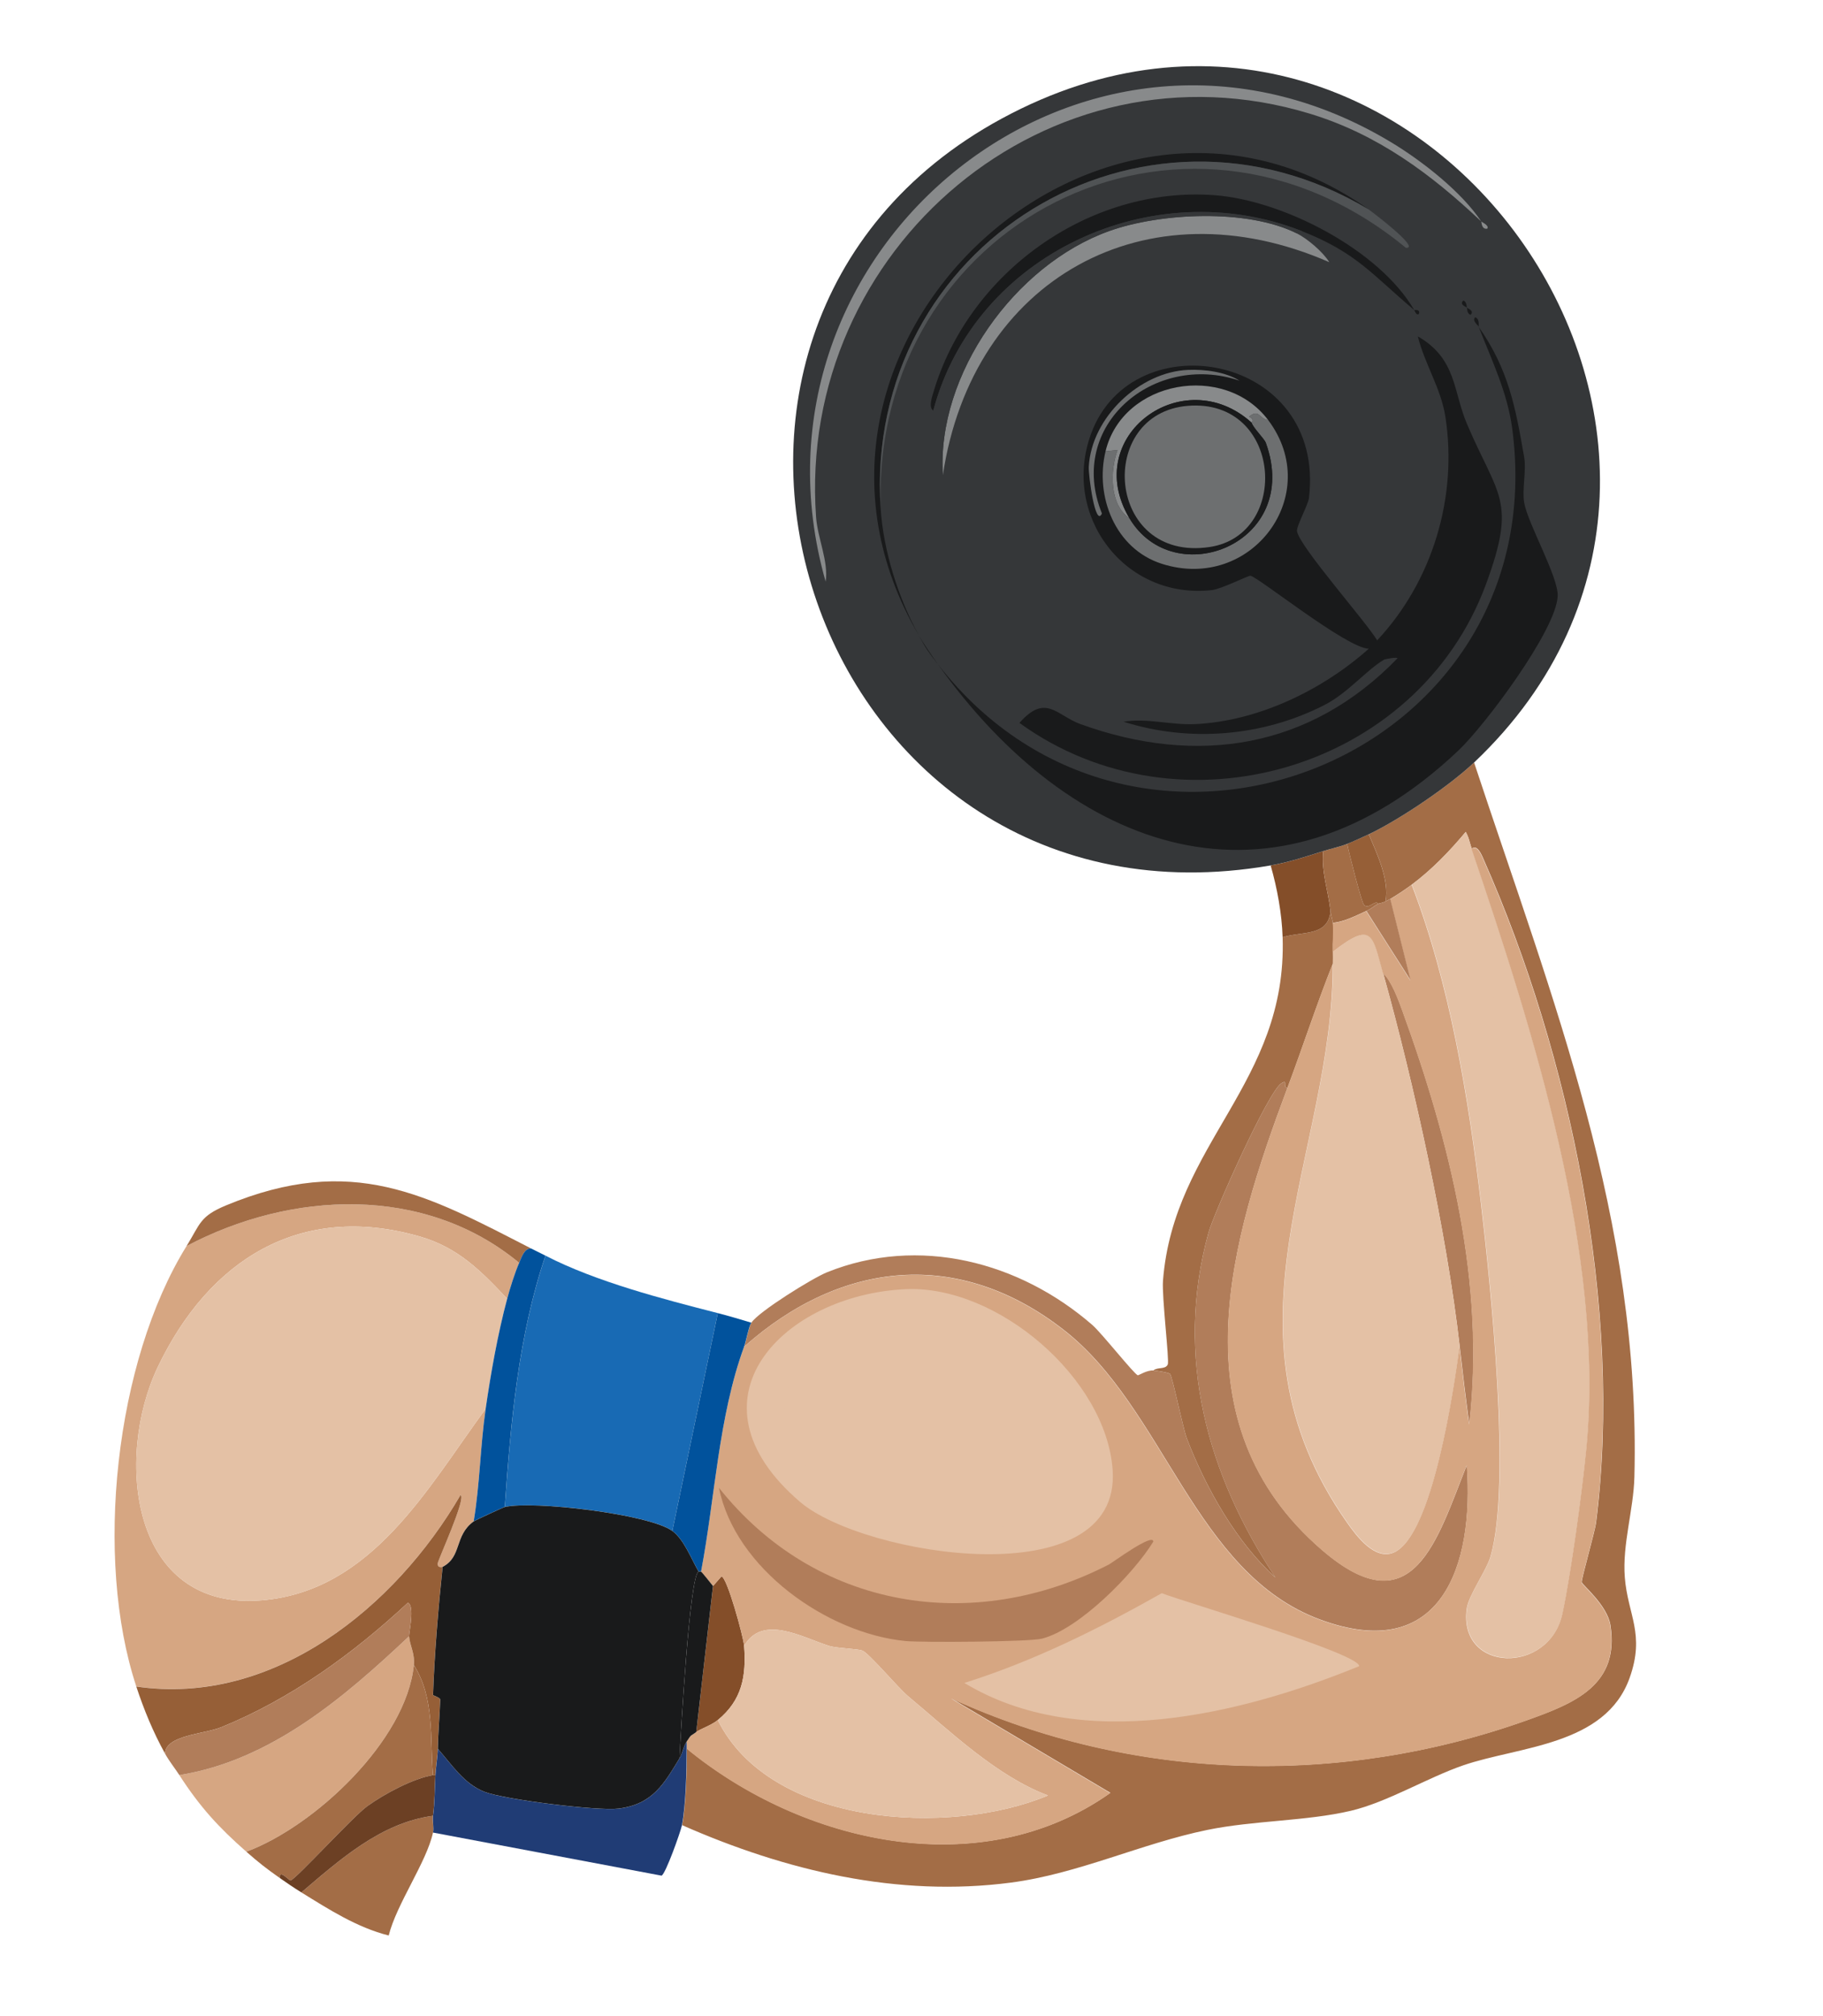
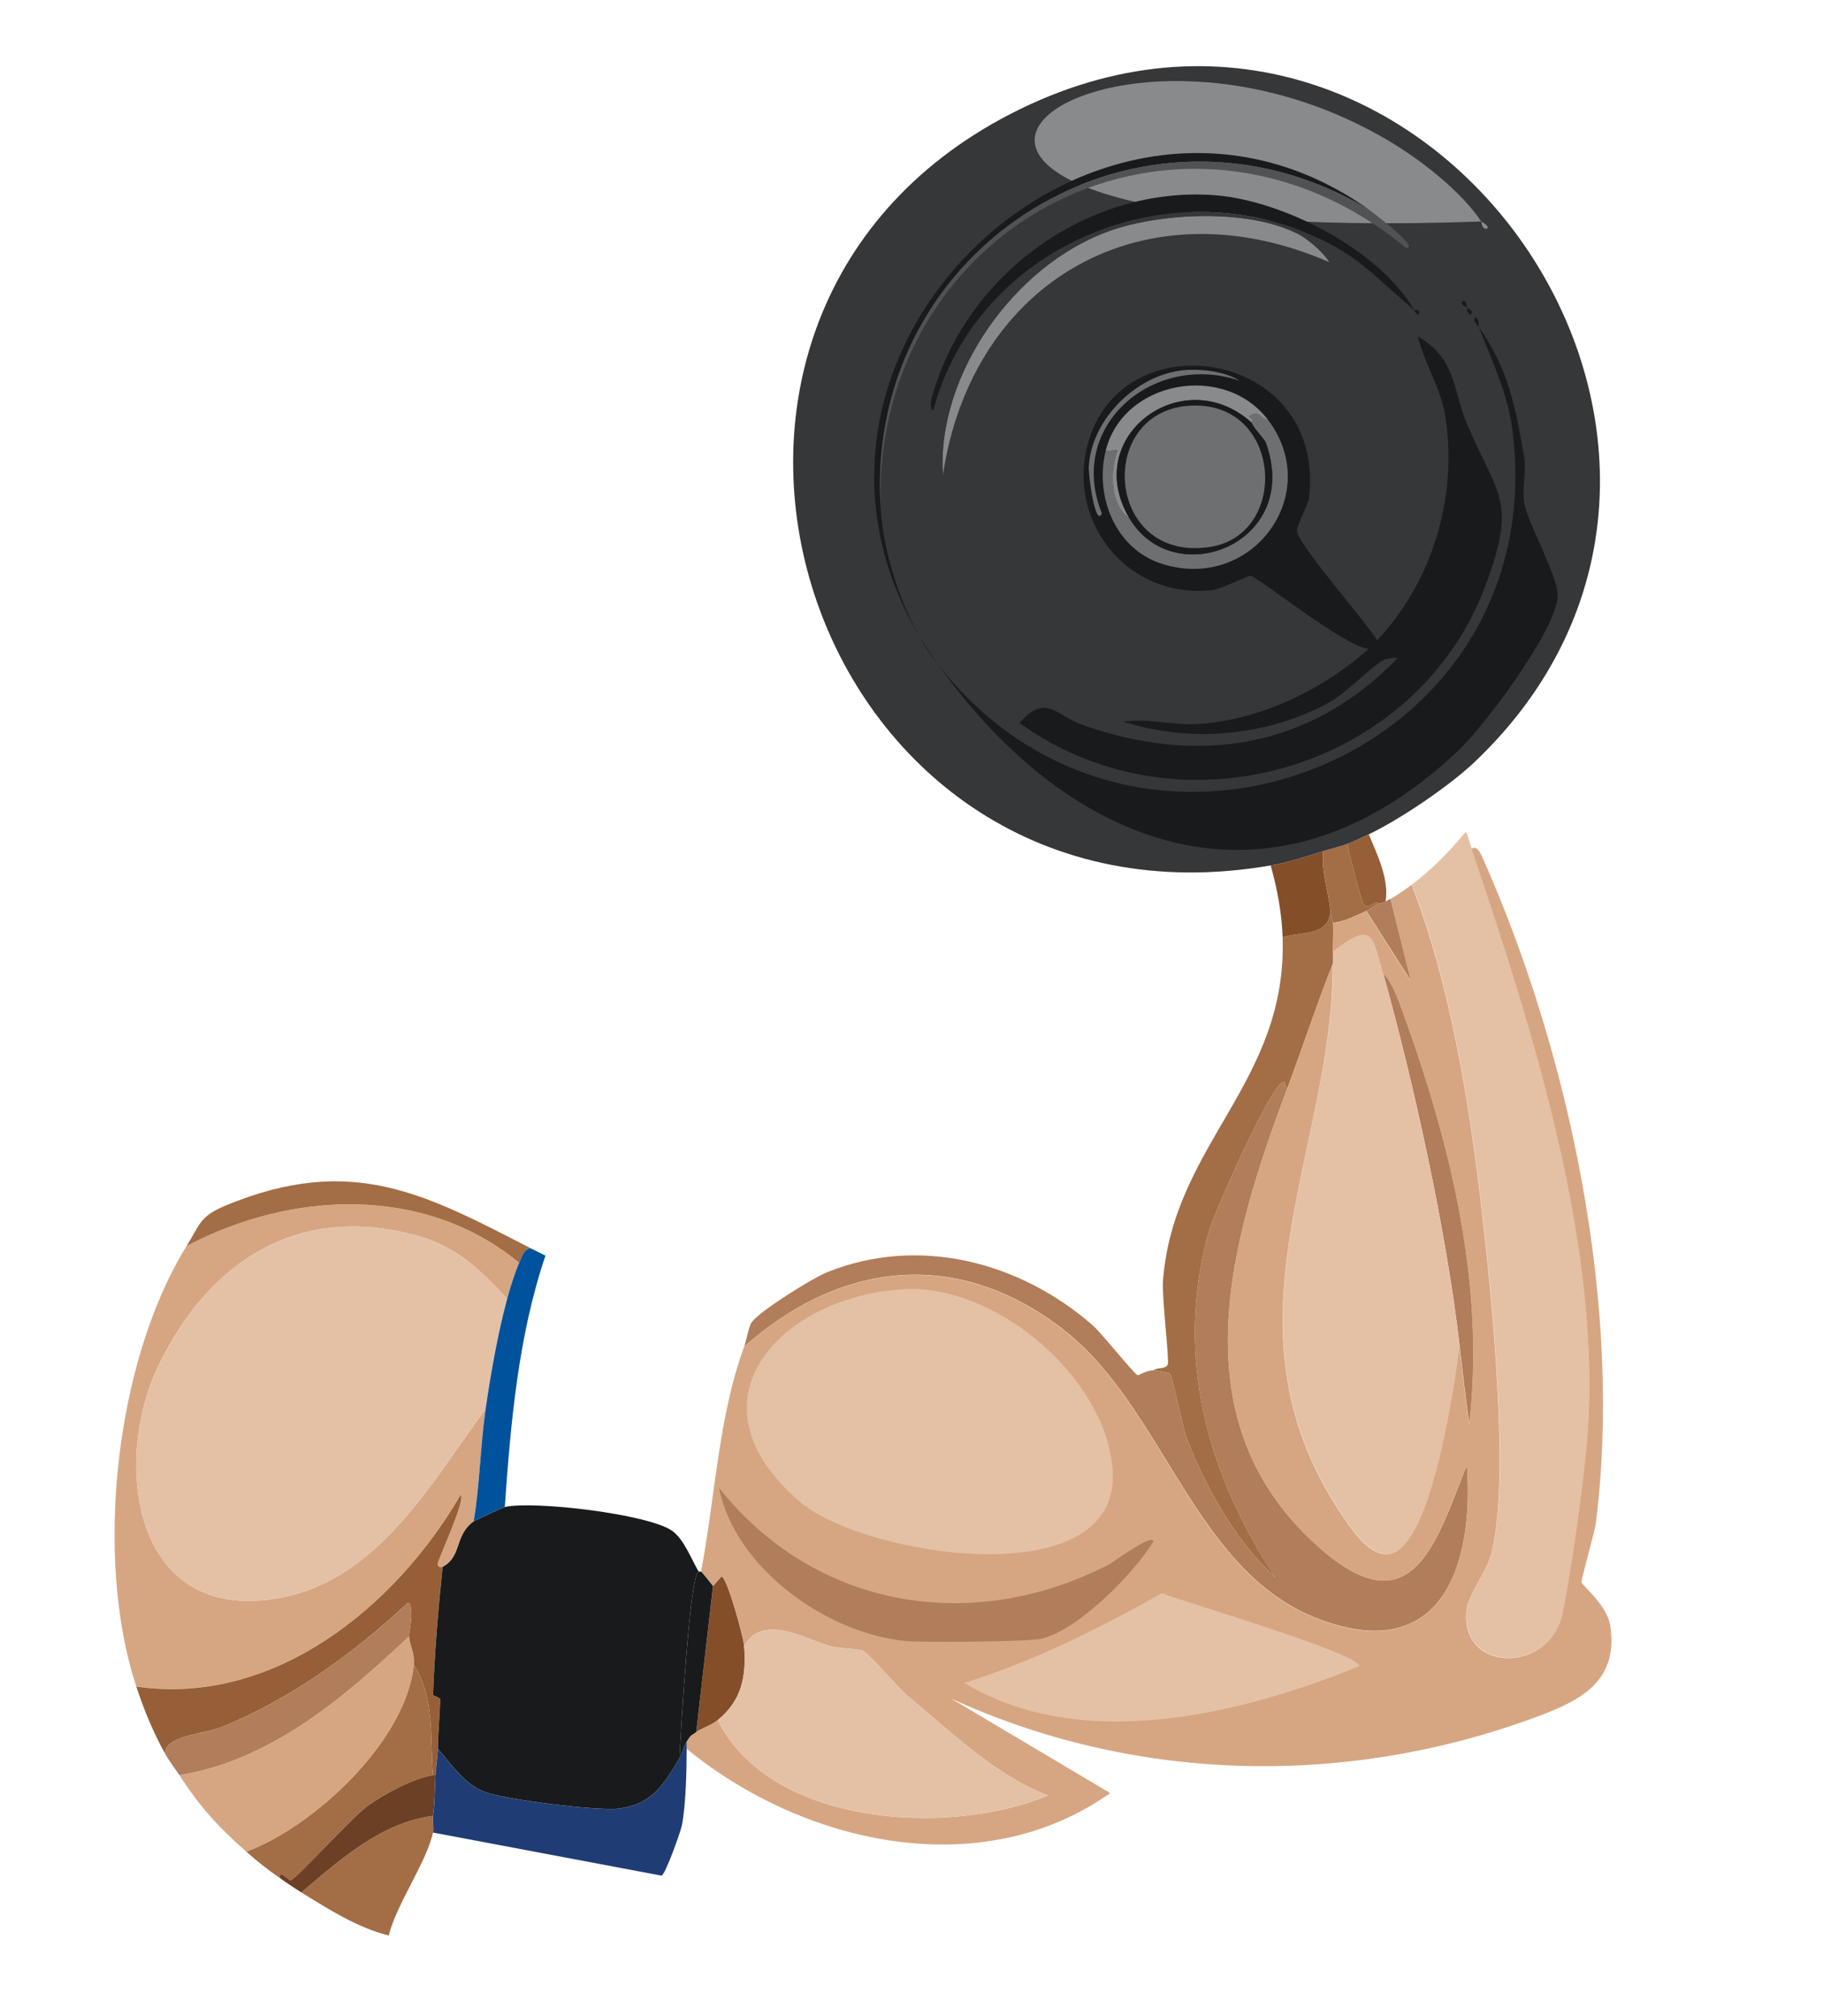
<svg xmlns="http://www.w3.org/2000/svg" viewBox="273.535 419.822 257.841 285.12" id="svg1" version="1.1" style="max-height: 500px" width="257.841" height="285.12">
  <defs id="defs1">
    <clipPath id="clipPath2" clipPathUnits="userSpaceOnUse">
      <path id="path2" transform="translate(-361.519,-446.157)" d="M 0,841.89 H 595.276 V 0 H 0 Z" />
    </clipPath>
    <clipPath id="clipPath4" clipPathUnits="userSpaceOnUse">
      <path id="path4" transform="translate(-341.717,-411.63)" d="M 0,841.89 H 595.276 V 0 H 0 Z" />
    </clipPath>
    <clipPath id="clipPath6" clipPathUnits="userSpaceOnUse">
      <path id="path6" transform="translate(-346.54,-429.147)" d="M 0,841.89 H 595.276 V 0 H 0 Z" />
    </clipPath>
    <clipPath id="clipPath8" clipPathUnits="userSpaceOnUse">
      <path id="path8" transform="translate(-346.287,-430.417)" d="M 0,841.89 H 595.276 V 0 H 0 Z" />
    </clipPath>
    <clipPath id="clipPath10" clipPathUnits="userSpaceOnUse">
      <path id="path10" transform="translate(-348.064,-437.526)" d="M 0,841.89 H 595.276 V 0 H 0 Z" />
    </clipPath>
    <clipPath id="clipPath12" clipPathUnits="userSpaceOnUse">
      <path id="path12" transform="translate(-350.349,-438.541)" d="M 0,841.89 H 595.276 V 0 H 0 Z" />
    </clipPath>
    <clipPath id="clipPath14" clipPathUnits="userSpaceOnUse">
      <path id="path14" transform="translate(-359.996,-384.211)" d="M 0,841.89 H 595.276 V 0 H 0 Z" />
    </clipPath>
    <clipPath id="clipPath16" clipPathUnits="userSpaceOnUse">
      <path id="path16" transform="translate(-284.086,-352.476)" d="M 0,841.89 H 595.276 V 0 H 0 Z" />
    </clipPath>
    <clipPath id="clipPath18" clipPathUnits="userSpaceOnUse">
      <path id="path18" transform="translate(-361.265,-437.018)" d="M 0,841.89 H 595.276 V 0 H 0 Z" />
    </clipPath>
    <clipPath id="clipPath20" clipPathUnits="userSpaceOnUse">
      <path id="path20" transform="translate(-359.361,-433.21)" d="M 0,841.89 H 595.276 V 0 H 0 Z" />
    </clipPath>
    <clipPath id="clipPath22" clipPathUnits="userSpaceOnUse">
      <path id="path22" transform="translate(-351.872,-423.816)" d="M 0,841.89 H 595.276 V 0 H 0 Z" />
    </clipPath>
    <clipPath id="clipPath24" clipPathUnits="userSpaceOnUse">
      <path id="path24" transform="translate(-350.476,-418.231)" d="M 0,841.89 H 595.276 V 0 H 0 Z" />
    </clipPath>
    <clipPath id="clipPath26" clipPathUnits="userSpaceOnUse">
      <path id="path26" transform="translate(-277.993,-341.559)" d="M 0,841.89 H 595.276 V 0 H 0 Z" />
    </clipPath>
    <clipPath id="clipPath28" clipPathUnits="userSpaceOnUse">
      <path id="path28" transform="translate(-350.095,-430.417)" d="M 0,841.89 H 595.276 V 0 H 0 Z" />
    </clipPath>
    <clipPath id="clipPath30" clipPathUnits="userSpaceOnUse">
      <path id="path30" transform="translate(-281.42,-369.232)" d="M 0,841.89 H 595.276 V 0 H 0 Z" />
    </clipPath>
    <clipPath id="clipPath32" clipPathUnits="userSpaceOnUse">
      <path id="path32" transform="translate(-301.223,-390.304)" d="M 0,841.89 H 595.276 V 0 H 0 Z" />
    </clipPath>
    <clipPath id="clipPath34" clipPathUnits="userSpaceOnUse">
      <path id="path34" transform="translate(-300.461,-387.765)" d="M 0,841.89 H 595.276 V 0 H 0 Z" />
    </clipPath>
    <clipPath id="clipPath36" clipPathUnits="userSpaceOnUse">
      <path id="path36" transform="translate(-328.388,-358.061)" d="M 0,841.89 H 595.276 V 0 H 0 Z" />
    </clipPath>
    <clipPath id="clipPath38" clipPathUnits="userSpaceOnUse">
      <path id="path38" transform="translate(-327.372,-354.761)" d="M 0,841.89 H 595.276 V 0 H 0 Z" />
    </clipPath>
    <clipPath id="clipPath40" clipPathUnits="userSpaceOnUse">
      <path id="path40" transform="translate(-281.293,-344.605)" d="M 0,841.89 H 595.276 V 0 H 0 Z" />
    </clipPath>
    <clipPath id="clipPath42" clipPathUnits="userSpaceOnUse">
      <path id="path42" transform="translate(-288.275,-351.968)" d="M 0,841.89 H 595.276 V 0 H 0 Z" />
    </clipPath>
    <clipPath id="clipPath44" clipPathUnits="userSpaceOnUse">
      <path id="path44" transform="translate(-361.519,-446.157)" d="M 0,841.89 H 595.276 V 0 H 0 Z" />
    </clipPath>
    <clipPath id="clipPath46" clipPathUnits="userSpaceOnUse">
      <path id="path46" transform="translate(-304.65,-456.567)" d="M 0,841.89 H 595.276 V 0 H 0 Z" />
    </clipPath>
    <clipPath id="clipPath48" clipPathUnits="userSpaceOnUse">
      <path id="path48" transform="translate(-362.281,-503.534)" d="M 0,841.89 H 595.276 V 0 H 0 Z" />
    </clipPath>
    <clipPath id="clipPath50" clipPathUnits="userSpaceOnUse">
      <path id="path50" transform="translate(-342.732,-502.265)" d="M 0,841.89 H 595.276 V 0 H 0 Z" />
    </clipPath>
    <clipPath id="clipPath52" clipPathUnits="userSpaceOnUse">
      <path id="path52" transform="translate(-355.172,-494.141)" d="M 0,841.89 H 595.276 V 0 H 0 Z" />
    </clipPath>
    <clipPath id="clipPath54" clipPathUnits="userSpaceOnUse">
      <path id="path54" transform="translate(-343.24,-502.519)" d="M 0,841.89 H 595.276 V 0 H 0 Z" />
    </clipPath>
    <clipPath id="clipPath56" clipPathUnits="userSpaceOnUse">
      <path id="path56" transform="translate(-350.349,-504.804)" d="M 0,841.89 H 595.276 V 0 H 0 Z" />
    </clipPath>
    <clipPath id="clipPath58" clipPathUnits="userSpaceOnUse">
      <path id="path58" transform="translate(-350.349,-504.804)" d="M 0,841.89 H 595.276 V 0 H 0 Z" />
    </clipPath>
    <clipPath id="clipPath60" clipPathUnits="userSpaceOnUse">
      <path id="path60" transform="translate(-304.65,-456.567)" d="M 0,841.89 H 595.276 V 0 H 0 Z" />
    </clipPath>
    <clipPath id="clipPath62" clipPathUnits="userSpaceOnUse">
      <path id="path62" transform="translate(-362.027,-492.364)" d="M 0,841.89 H 595.276 V 0 H 0 Z" />
    </clipPath>
    <clipPath id="clipPath64" clipPathUnits="userSpaceOnUse">
      <path id="path64" transform="translate(-362.281,-503.534)" d="M 0,841.89 H 595.276 V 0 H 0 Z" />
    </clipPath>
    <clipPath id="clipPath66" clipPathUnits="userSpaceOnUse">
      <path id="path66" transform="translate(-360.758,-494.395)" d="M 0,841.89 H 595.276 V 0 H 0 Z" />
    </clipPath>
    <clipPath id="clipPath68" clipPathUnits="userSpaceOnUse">
      <path id="path68" transform="translate(-360.758,-494.395)" d="M 0,841.89 H 595.276 V 0 H 0 Z" />
    </clipPath>
    <clipPath id="clipPath70" clipPathUnits="userSpaceOnUse">
      <path id="path70" transform="translate(-355.172,-494.141)" d="M 0,841.89 H 595.276 V 0 H 0 Z" />
    </clipPath>
    <clipPath id="clipPath72" clipPathUnits="userSpaceOnUse">
      <path id="path72" transform="translate(-355.553,-491.348)" d="M 0,841.89 H 595.276 V 0 H 0 Z" />
    </clipPath>
    <clipPath id="clipPath74" clipPathUnits="userSpaceOnUse">
      <path id="path74" transform="translate(-339.686,-482.462)" d="M 0,841.89 H 595.276 V 0 H 0 Z" />
    </clipPath>
    <clipPath id="clipPath76" clipPathUnits="userSpaceOnUse">
      <path id="path76" transform="translate(-339.686,-482.462)" d="M 0,841.89 H 595.276 V 0 H 0 Z" />
    </clipPath>
    <clipPath id="clipPath78" clipPathUnits="userSpaceOnUse">
      <path id="path78" transform="translate(-331.181,-487.794)" d="M 0,841.89 H 595.276 V 0 H 0 Z" />
    </clipPath>
    <clipPath id="clipPath80" clipPathUnits="userSpaceOnUse">
      <path id="path80" transform="translate(-337.908,-482.208)" d="M 0,841.89 H 595.276 V 0 H 0 Z" />
    </clipPath>
    <clipPath id="clipPath82" clipPathUnits="userSpaceOnUse">
      <path id="path82" transform="translate(-331.181,-483.986)" d="M 0,841.89 H 595.276 V 0 H 0 Z" />
    </clipPath>
    <clipPath id="clipPath84" clipPathUnits="userSpaceOnUse">
      <path id="path84" transform="translate(-260.221,-393.096)" d="M 0,841.89 H 595.276 V 0 H 0 Z" />
    </clipPath>
    <clipPath id="clipPath86" clipPathUnits="userSpaceOnUse">
      <path id="path86" transform="translate(-249.05,-350.445)" d="M 0,841.89 H 595.276 V 0 H 0 Z" />
    </clipPath>
    <clipPath id="clipPath88" clipPathUnits="userSpaceOnUse">
      <path id="path88" transform="translate(-252.097,-360.854)" d="M 0,841.89 H 595.276 V 0 H 0 Z" />
    </clipPath>
    <clipPath id="clipPath90" clipPathUnits="userSpaceOnUse">
      <path id="path90" transform="translate(-251.081,-338.766)" d="M 0,841.89 H 595.276 V 0 H 0 Z" />
    </clipPath>
    <clipPath id="clipPath92" clipPathUnits="userSpaceOnUse">
      <path id="path92" transform="translate(-248.543,-353.491)" d="M 0,841.89 H 595.276 V 0 H 0 Z" />
    </clipPath>
    <clipPath id="clipPath94" clipPathUnits="userSpaceOnUse">
      <path id="path94" transform="translate(-251.081,-334.45)" d="M 0,841.89 H 595.276 V 0 H 0 Z" />
    </clipPath>
    <clipPath id="clipPath96" clipPathUnits="userSpaceOnUse">
      <path id="path96" transform="translate(-261.491,-394.62)" d="M 0,841.89 H 595.276 V 0 H 0 Z" />
    </clipPath>
    <clipPath id="clipPath98" clipPathUnits="userSpaceOnUse">
      <path id="path98" transform="translate(-251.081,-338.766)" d="M 0,841.89 H 595.276 V 0 H 0 Z" />
    </clipPath>
    <clipPath id="clipPath100" clipPathUnits="userSpaceOnUse">
      <path id="path100" transform="translate(-258.952,-389.288)" d="M 0,841.89 H 595.276 V 0 H 0 Z" />
    </clipPath>
    <clipPath id="clipPath102" clipPathUnits="userSpaceOnUse">
      <path id="path102" transform="translate(-240.799,-393.096)" d="M 0,841.89 H 595.276 V 0 H 0 Z" />
    </clipPath>
    <clipPath id="clipPath104" clipPathUnits="userSpaceOnUse">
      <path id="path104" transform="translate(-281.293,-387.765)" d="M 0,841.89 H 595.276 V 0 H 0 Z" />
    </clipPath>
    <clipPath id="clipPath106" clipPathUnits="userSpaceOnUse">
      <path id="path106" transform="translate(-277.993,-341.559)" d="M 0,841.89 H 595.276 V 0 H 0 Z" />
    </clipPath>
    <clipPath id="clipPath108" clipPathUnits="userSpaceOnUse">
      <path id="path108" transform="translate(-284.847,-386.749)" d="M 0,841.89 H 595.276 V 0 H 0 Z" />
    </clipPath>
    <clipPath id="clipPath110" clipPathUnits="userSpaceOnUse">
      <path id="path110" transform="translate(-261.491,-394.62)" d="M 0,841.89 H 595.276 V 0 H 0 Z" />
    </clipPath>
    <clipPath id="clipPath112" clipPathUnits="userSpaceOnUse">
      <path id="path112" transform="translate(-279.262,-360.346)" d="M 0,841.89 H 595.276 V 0 H 0 Z" />
    </clipPath>
    <clipPath id="clipPath114" clipPathUnits="userSpaceOnUse">
      <path id="path114" transform="translate(-276.469,-364.662)" d="M 0,841.89 H 595.276 V 0 H 0 Z" />
    </clipPath>
  </defs>
  <g id="layer-MC0">
-     <path clip-path="url(#clipPath2)" transform="matrix(1.333,0,0,-1.333,482.026,527.643)" style="fill:#a36d46;fill-opacity:1;fill-rule:nonzero;stroke:none" d="m 0,0 c 8.383,-25.357 17.692,-48.473 17.01,-75.783 -0.087,-3.499 -1.292,-7.136 -1.016,-10.663 0.311,-3.971 2.177,-5.993 0.508,-10.663 -2.571,-7.196 -11.748,-7.241 -17.644,-9.267 -3.789,-1.301 -8.07,-3.915 -11.933,-4.824 -4.712,-1.108 -10.295,-1.017 -15.233,-2.031 -7,-1.437 -13.681,-4.646 -20.818,-5.585 -12.065,-1.588 -23.944,1.267 -34.908,6.093 0.42,2.132 0.507,5.88 0.507,8.124 12.257,-10.059 31.171,-14.443 44.937,-4.696 l -16.883,10.028 c 19.276,-8.82 41.244,-9.422 61.185,-2.285 5.006,1.791 9.735,3.72 8.759,10.028 -0.33,2.137 -3,4.293 -3.046,4.57 -0.054,0.322 1.396,5.336 1.523,6.347 2.861,22.722 -2.703,49.477 -11.932,70.325 -0.141,0.317 -0.658,1.684 -1.27,1.142 -0.202,0.597 -0.307,1.227 -0.635,1.777 -1.711,-2.051 -3.57,-3.98 -5.712,-5.585 -0.705,-0.529 -1.528,-1.072 -2.285,-1.523 -0.148,-0.089 -0.356,-0.169 -0.508,-0.254 0.413,2.265 -0.866,4.955 -1.777,7.109 C -7.883,-6.051 -2.642,-2.502 0,0" id="path1" />
    <path clip-path="url(#clipPath4)" transform="matrix(1.333,0,0,-1.333,455.622,573.68)" style="fill:#b17d5a;fill-opacity:1;fill-rule:nonzero;stroke:none" d="m 0,0 c -6.015,-16.047 -11.98,-35.508 3.681,-48.999 9.706,-8.361 12.211,1.159 15.36,9.013 0.784,-10.684 -2.7,-21.177 -15.614,-16.375 -13.31,4.948 -16.444,22.371 -27.165,30.719 -11.148,8.681 -23.582,7.37 -33.893,-1.777 0.201,0.549 0.49,2.131 0.762,2.539 0.797,1.196 6.496,4.724 7.997,5.331 9.751,3.942 20.458,1.13 28.181,-5.585 0.986,-0.857 4.47,-5.268 4.823,-5.332 0.085,-0.015 0.993,0.57 1.651,0.508 0.251,-0.023 1.648,-0.209 1.777,-0.381 0.258,-0.343 1.344,-5.725 1.777,-6.854 2.014,-5.25 5.289,-11.039 9.394,-14.726 -7.199,10.856 -10.742,23.377 -7.109,36.559 0.6,2.178 6.357,15.037 7.743,15.868 C 0.103,0.95 -0.551,0.1 0,0" id="path3" />
    <path clip-path="url(#clipPath6)" transform="matrix(1.333,0,0,-1.333,462.054,550.323)" style="fill:#a36d46;fill-opacity:1;fill-rule:nonzero;stroke:none" d="m 0,0 c 0.085,-0.957 -0.032,-2.063 0,-3.047 0.013,-0.419 -0.001,-0.849 0,-1.269 -1.732,-4.351 -3.179,-8.815 -4.824,-13.202 -0.55,0.1 0.104,0.951 -0.634,0.508 -1.387,-0.831 -7.144,-13.69 -7.744,-15.868 -3.633,-13.181 -0.09,-25.702 7.109,-36.558 -4.105,3.686 -7.38,9.476 -9.394,14.725 -0.433,1.129 -1.519,6.511 -1.777,6.855 -0.129,0.172 -1.526,0.357 -1.777,0.38 0.441,0.388 1.269,0.074 1.523,0.635 0.184,0.405 -0.639,7.184 -0.508,8.886 1.129,14.569 13.201,20.956 12.694,36.432 2.071,0.661 4.847,0.033 5.078,2.792 C -0.2,0.767 -0.024,0.266 0,0" id="path5" />
    <path clip-path="url(#clipPath8)" transform="matrix(1.333,0,0,-1.333,461.715,548.631)" style="fill:#844e29;fill-opacity:1;fill-rule:nonzero;stroke:none" d="M 0,0 C -0.231,-2.759 -3.007,-2.132 -5.078,-2.793 -5.16,-0.278 -5.652,2.408 -6.347,4.824 -4.448,5.152 -2.59,5.759 -0.762,6.347 -1.002,4.196 -0.228,2.107 0,0" id="path7" />
    <path clip-path="url(#clipPath10)" transform="matrix(1.333,0,0,-1.333,464.085,539.153)" style="fill:#a36d46;fill-opacity:1;fill-rule:nonzero;stroke:none" d="m 0,0 c 0.148,-0.849 1.522,-6.227 1.777,-6.474 0.532,-0.513 1.16,0.58 1.523,0.127 -0.438,-0.228 -0.652,-0.482 -1.269,-0.762 -1.137,-0.516 -2.285,-1.118 -3.554,-1.269 -0.024,0.266 -0.2,0.767 -0.254,1.269 -0.228,2.107 -1.003,4.197 -0.762,6.347 C -1.718,-0.498 -0.794,-0.318 0,0" id="path9" />
    <path clip-path="url(#clipPath12)" transform="matrix(1.333,0,0,-1.333,467.131,537.799)" style="fill:#965f37;fill-opacity:1;fill-rule:nonzero;stroke:none" d="M 0,0 C 0.911,-2.154 2.189,-4.844 1.777,-7.109 1.483,-7.274 1.125,-7.305 1.016,-7.363 0.652,-6.91 0.024,-8.003 -0.508,-7.489 -0.763,-7.243 -2.137,-1.865 -2.285,-1.016 -1.685,-0.775 -0.598,-0.285 0,0" id="path11" />
    <path clip-path="url(#clipPath14)" transform="matrix(1.333,0,0,-1.333,479.995,610.239)" style="fill:#b17d5a;fill-opacity:1;fill-rule:nonzero;stroke:none" d="M 0,0 C -1.353,11.97 -4.864,27.955 -8.124,39.605 -7.248,38.838 -6.492,36.767 -6.093,35.67 -1.028,21.755 2.747,6.691 1.016,-8.251 0.644,-5.522 0.31,-2.738 0,0" id="path13" />
    <path clip-path="url(#clipPath16)" transform="matrix(1.333,0,0,-1.333,378.781,652.553)" style="fill:#844e29;fill-opacity:1;fill-rule:nonzero;stroke:none" d="M 0,0 C 0.239,-3.203 -0.208,-5.748 -2.793,-7.87 -3.467,-8.424 -4.668,-8.82 -5.078,-9.14 L -3.3,6.347 -2.412,7.363 C -1.819,7.365 -0.071,0.954 0,0" id="path15" />
    <path clip-path="url(#clipPath18)" transform="matrix(1.333,0,0,-1.333,481.687,539.83)" style="fill:#e4c1a5;fill-opacity:1;fill-rule:nonzero;stroke:none" d="m 0,0 c 6.539,-19.275 14.156,-43.096 12.186,-63.597 -0.429,-4.464 -1.63,-13.259 -2.539,-17.518 -1.383,-6.481 -11.053,-6.299 -10.155,0.508 0.188,1.421 2.104,4.064 2.539,5.585 2.199,7.687 0.006,28.638 -1.015,37.321 -1.323,11.243 -3.308,23.369 -7.363,33.893 2.142,1.605 4.001,3.534 5.712,5.585 C -0.307,1.226 -0.202,0.597 0,0" id="path17" />
    <path clip-path="url(#clipPath20)" transform="matrix(1.333,0,0,-1.333,479.148,544.907)" style="fill:#e4c1a5;fill-opacity:1;fill-rule:nonzero;stroke:none" d="m 0,0 c 1.543,-0.358 8.411,-27.173 9.013,-30.339 1.953,-10.274 3.266,-24.599 0.761,-34.781 -0.167,-0.681 -1.386,-5.086 -2.285,-3.301 -0.291,0.579 0.105,11.092 0,12.948 C 6.475,-37.415 3.351,-18.705 -1.65,-1.396 -2.069,-0.724 -0.114,0.026 0,0" id="path19" />
    <path clip-path="url(#clipPath22)" transform="matrix(1.333,0,0,-1.333,469.163,557.432)" style="fill:#e4c1a5;fill-opacity:1;fill-rule:nonzero;stroke:none" d="M 0,0 C 3.26,-11.651 6.771,-27.635 8.124,-39.605 7.532,-43.901 5.289,-59.67 1.142,-61.439 c -1.996,-0.852 -3.919,1.707 -4.95,3.173 -14.463,20.571 -1.452,39.064 -1.523,59.282 -0.002,0.42 0.013,0.849 0,1.269 C -1.064,5.608 -1.137,4.062 0,0" id="path21" />
    <path clip-path="url(#clipPath24)" transform="matrix(1.333,0,0,-1.333,467.301,564.879)" style="fill:#e4c1a5;fill-opacity:1;fill-rule:nonzero;stroke:none" d="m 0,0 c 2.457,-13.811 9.182,-30.835 3.174,-44.556 -2.32,-5.297 -4.12,-6.356 -6.855,-0.762 -5.211,10.66 -2.533,28.966 0.761,40.113 C -2.351,-3.28 -1.449,-1.421 0,0" id="path23" />
    <path clip-path="url(#clipPath26)" transform="matrix(1.333,0,0,-1.333,370.657,667.108)" style="fill:#d6a682;fill-opacity:1;fill-rule:nonzero;stroke:none" d="M 0,0 V 0.762 C 0.581,1.65 0.378,1.28 1.016,1.777 1.425,2.097 2.626,2.493 3.3,3.047 8.886,-8.237 27.858,-9.332 38.336,-4.951 32.877,-2.898 27.994,1.821 23.484,5.585 c -1.021,0.852 -4.114,4.52 -4.824,4.824 -0.487,0.209 -2.739,0.249 -3.554,0.508 -2.896,0.92 -7.049,3.374 -9.013,0 -0.071,0.954 -1.819,7.365 -2.412,7.362 L 2.793,17.264 c -0.198,0.242 -1.177,1.489 -1.27,1.523 1.486,7.789 1.834,16.382 4.57,23.865 10.311,9.147 22.745,10.458 33.893,1.777 C 50.707,36.081 53.841,18.658 67.151,13.71 80.065,8.908 83.549,19.401 82.765,30.085 79.616,22.231 77.111,12.711 67.405,21.072 51.744,34.563 57.709,54.024 63.724,70.071 c 1.644,4.387 3.092,8.851 4.824,13.202 0.071,-20.217 -12.939,-38.71 1.523,-59.281 1.031,-1.467 2.954,-4.026 4.951,-3.174 4.147,1.77 6.389,17.538 6.981,21.834 0.31,-2.738 0.644,-5.522 1.016,-8.251 1.732,14.942 -2.044,30.006 -7.109,43.921 -0.399,1.096 -1.155,3.168 -2.031,3.935 -1.136,4.062 -1.064,5.608 -5.331,2.285 -0.032,0.983 0.084,2.09 0,3.047 1.268,0.15 2.417,0.753 3.554,1.269 l 4.697,-7.362 -2.158,8.632 c 0.756,0.451 1.579,0.994 2.285,1.523 4.055,-10.524 6.04,-22.65 7.362,-33.893 1.021,-8.683 3.215,-29.634 1.016,-37.321 -0.435,-1.521 -2.352,-4.164 -2.539,-5.585 -0.898,-6.807 8.772,-6.989 10.155,-0.508 0.909,4.259 2.11,13.054 2.539,17.518 1.97,20.501 -5.647,44.322 -12.186,63.597 0.612,0.542 1.129,-0.825 1.269,-1.142 9.229,-20.849 14.794,-47.604 11.933,-70.325 -0.128,-1.012 -1.577,-6.025 -1.524,-6.347 0.046,-0.277 2.716,-2.433 3.047,-4.57 C 98.973,6.767 94.245,4.838 89.239,3.047 69.298,-4.09 47.33,-3.488 28.054,5.331 L 44.937,-4.697 C 31.171,-14.443 12.257,-10.059 0,0" id="path25" />
    <path clip-path="url(#clipPath28)" transform="matrix(1.333,0,0,-1.333,466.793,548.631)" style="fill:#b17d5a;fill-opacity:1;fill-rule:nonzero;stroke:none" d="M 0,0 C 0.617,0.28 0.831,0.534 1.269,0.762 1.379,0.819 1.737,0.85 2.031,1.016 2.183,1.101 2.39,1.181 2.539,1.269 l 2.158,-8.632 z" id="path27" />
    <path clip-path="url(#clipPath30)" transform="matrix(1.333,0,0,-1.333,375.227,630.211)" style="fill:#b17d5a;fill-opacity:1;fill-rule:nonzero;stroke:none" d="m 0,0 c 10.221,-12.855 26.895,-15.604 41.382,-8.124 0.352,0.181 4.728,3.414 4.697,2.412 C 43.946,-9.171 38.192,-14.99 34.274,-15.994 32.906,-16.345 21.507,-16.412 19.803,-16.248 11.455,-15.447 1.7,-8.529 0,0" id="path29" />
    <path clip-path="url(#clipPath32)" transform="matrix(1.333,0,0,-1.333,401.63,602.115)" style="fill:#e4c1a5;fill-opacity:1;fill-rule:nonzero;stroke:none" d="M 0,0 C 9.754,0.443 21.278,-9.48 21.961,-19.168 22.916,-32.726 -4.454,-28.317 -11.171,-22.595 -23.969,-11.693 -12.932,-0.588 0,0" id="path31" />
    <path clip-path="url(#clipPath34)" transform="matrix(1.333,0,0,-1.333,400.615,605.5)" style="fill:#e4c1a5;fill-opacity:1;fill-rule:nonzero;stroke:none" d="M 0,0 C 9.005,0.581 17.293,-4.943 18.66,-14.09 20.712,-27.816 -4.463,-22.772 -9.521,-16.629 -16.099,-8.639 -8.699,-0.561 0,0" id="path33" />
    <path clip-path="url(#clipPath36)" transform="matrix(1.333,0,0,-1.333,437.851,645.105)" style="fill:#e4c1a5;fill-opacity:1;fill-rule:nonzero;stroke:none" d="M 0,0 C 2.193,-0.869 21.068,-6.424 20.945,-7.743 8.404,-12.868 -8.553,-17.015 -20.945,-9.521 -13.557,-7.194 -6.714,-3.786 0,0" id="path35" />
    <path clip-path="url(#clipPath38)" transform="matrix(1.333,0,0,-1.333,436.497,649.506)" style="fill:#e4c1a5;fill-opacity:1;fill-rule:nonzero;stroke:none" d="M 0,0 C 4.256,0.566 11.682,-2.979 15.614,-4.697 15.542,-6.291 -4.85,-7.725 -6.855,-7.616 c -1.841,0.1 -4.298,0.35 -5.712,1.396 C -12.485,-5.523 -1.09,-0.145 0,0" id="path37" />
    <path clip-path="url(#clipPath40)" transform="matrix(1.333,0,0,-1.333,375.057,663.046)" style="fill:#e4c1a5;fill-opacity:1;fill-rule:nonzero;stroke:none" d="m 0,0 c 2.585,2.122 3.032,4.667 2.793,7.87 1.963,3.374 6.117,0.92 9.012,0 0.816,-0.259 3.067,-0.298 3.555,-0.507 0.71,-0.305 3.803,-3.972 4.824,-4.824 4.51,-3.765 9.393,-8.484 14.851,-10.536 C 24.558,-12.379 5.586,-11.283 0,0" id="path39" />
    <path clip-path="url(#clipPath42)" transform="matrix(1.333,0,0,-1.333,384.366,653.23)" style="fill:#e4c1a5;fill-opacity:1;fill-rule:nonzero;stroke:none" d="m 0,0 c 3.334,0.559 16.154,-8.844 18.787,-11.425 0.957,-0.938 3.145,-2.69 1.016,-3.808 -3.617,-1.898 -18.572,1.925 -20.945,5.459 C -2.634,-7.554 -3.388,-0.568 0,0" id="path41" />
    <path clip-path="url(#clipPath44)" transform="matrix(1.333,0,0,-1.333,482.026,527.643)" style="fill:#353739;fill-opacity:1;fill-rule:nonzero;stroke:none" d="m 0,0 c -2.642,-2.502 -7.883,-6.051 -11.171,-7.616 -0.597,-0.285 -1.685,-0.776 -2.285,-1.016 -0.794,-0.318 -1.718,-0.498 -2.538,-0.762 -1.829,-0.587 -3.686,-1.194 -5.586,-1.523 -48.688,-8.42 -70.207,56.608 -28.561,79.211 C -6.134,92.178 35.485,33.604 0,0" id="path43" />
    <path clip-path="url(#clipPath46)" transform="matrix(1.333,0,0,-1.333,406.2,513.765)" style="fill:#191a1b;fill-opacity:1;fill-rule:nonzero;stroke:none" d="m 0,0 c 21.41,-27.524 65.555,-9.958 60.931,25.007 -0.506,3.826 -2.173,7.249 -3.554,10.79 3.166,-4.532 3.896,-8.489 4.824,-13.836 0.242,-1.396 -0.245,-3.432 0,-4.824 C 62.59,14.923 65.852,9.246 65.755,7.236 65.579,3.597 58.035,-6.474 55.219,-9.14 35.604,-27.706 14.195,-19.928 0,0" id="path45" />
-     <path clip-path="url(#clipPath48)" transform="matrix(1.333,0,0,-1.333,483.041,451.141)" style="fill:#888a8b;fill-opacity:1;fill-rule:nonzero;stroke:none" d="m 0,0 c -5.328,5.032 -10.992,9.243 -18.152,11.425 -27.773,8.46 -54.476,-14.348 -52.427,-42.779 0.163,-2.256 1.338,-4.705 1.016,-6.855 C -79.635,-2.855 -41.835,27.883 -9.521,8.378 -6.295,6.431 -2.09,3.154 0,0" id="path47" />
+     <path clip-path="url(#clipPath48)" transform="matrix(1.333,0,0,-1.333,483.041,451.141)" style="fill:#888a8b;fill-opacity:1;fill-rule:nonzero;stroke:none" d="m 0,0 C -79.635,-2.855 -41.835,27.883 -9.521,8.378 -6.295,6.431 -2.09,3.154 0,0" id="path47" />
    <path clip-path="url(#clipPath50)" transform="matrix(1.333,0,0,-1.333,456.976,452.833)" style="fill:#888a8b;fill-opacity:1;fill-rule:nonzero;stroke:none" d="m 0,0 c 1.092,-0.549 2.772,-1.968 3.427,-3.047 -19.459,8.507 -37.873,-1.782 -41.001,-22.595 -0.672,10.693 7.629,22.31 17.644,25.896 C -14.489,2.202 -5.255,2.64 0,0" id="path49" />
    <path clip-path="url(#clipPath52)" transform="matrix(1.333,0,0,-1.333,473.563,463.666)" style="fill:#191a1b;fill-opacity:1;fill-rule:nonzero;stroke:none" d="m 0,0 c -4.461,3.748 -6.096,6.078 -11.932,8.378 -15.817,6.233 -34.684,-2.422 -39.098,-19.041 -0.527,0.332 -0.138,1.433 0,1.904 3.716,12.672 16.473,21.932 29.831,20.945 C -13.936,11.65 -3.734,6.408 0,0" id="path51" />
    <path clip-path="url(#clipPath54)" transform="matrix(1.333,0,0,-1.333,457.653,452.495)" style="fill:#353739;fill-opacity:1;fill-rule:nonzero;stroke:none" d="M 0,0 -0.508,-0.254 C -5.763,2.386 -14.997,1.948 -20.437,0 c -10.016,-3.586 -18.317,-15.202 -17.645,-25.896 -0.415,-2.758 -0.732,-5.381 -0.508,-8.251 -0.76,-0.227 -1.167,2.213 -1.269,2.793 -0.7,3.959 -0.258,8.475 0.761,12.313 C -34.683,-2.422 -15.817,6.233 0,0" id="path53" />
    <path clip-path="url(#clipPath56)" transform="matrix(1.333,0,0,-1.333,467.131,449.448)" style="fill:#191a1b;fill-opacity:1;fill-rule:nonzero;stroke:none" d="m 0,0 c -24.112,14.44 -53.635,-3.678 -51.792,-31.735 0.295,-4.482 1.879,-9.52 4.063,-13.456 C -65.829,-14.438 -28.341,20.134 0,0" id="path55" />
    <path clip-path="url(#clipPath58)" transform="matrix(1.333,0,0,-1.333,467.131,449.448)" style="fill:#505355;fill-opacity:1;fill-rule:nonzero;stroke:none" d="M 0,0 C 0.263,-0.187 5.592,-4.192 3.935,-4.062 -19.772,15.487 -52.788,-1.399 -51.792,-31.735 -53.635,-3.678 -24.112,14.44 0,0" id="path57" />
    <path clip-path="url(#clipPath60)" transform="matrix(1.333,0,0,-1.333,406.2,513.765)" style="fill:#191a1b;fill-opacity:1;fill-rule:nonzero;stroke:none" d="M 0,0 C -0.997,1.282 -1.234,1.61 -2.031,3.047 -1.596,2.307 -0.527,0.739 0,0" id="path59" />
    <path clip-path="url(#clipPath62)" transform="matrix(1.333,0,0,-1.333,482.703,466.035)" style="fill:#191a1b;fill-opacity:1;fill-rule:nonzero;stroke:none" d="M 0,0 C -0.049,0.126 -0.793,0.678 -0.381,1.016 0.144,0.788 -0.078,0.111 0,0" id="path61" />
    <path clip-path="url(#clipPath64)" transform="matrix(1.333,0,0,-1.333,483.041,451.141)" style="fill:#888a8b;fill-opacity:1;fill-rule:nonzero;stroke:none" d="M 0,0 C 0.042,-0.064 0.888,-0.424 0.635,-0.762 0.009,-0.876 0.036,-0.034 0,0" id="path63" />
    <path clip-path="url(#clipPath66)" transform="matrix(1.333,0,0,-1.333,481.01,463.327)" style="fill:#191a1b;fill-opacity:1;fill-rule:nonzero;stroke:none" d="M 0,0 C -0.048,0.078 -0.849,0.32 -0.381,0.762 0.023,0.607 -0.042,0.054 0,0" id="path65" />
    <path clip-path="url(#clipPath68)" transform="matrix(1.333,0,0,-1.333,481.01,463.327)" style="fill:#191a1b;fill-opacity:1;fill-rule:nonzero;stroke:none" d="M 0,0 C 0.048,-0.078 0.849,-0.32 0.381,-0.762 -0.023,-0.607 0.042,-0.054 0,0" id="path67" />
    <path clip-path="url(#clipPath70)" transform="matrix(1.333,0,0,-1.333,473.563,463.666)" style="fill:#191a1b;fill-opacity:1;fill-rule:nonzero;stroke:none" d="M 0,0 C 0.016,-0.027 0.631,0.146 0.508,-0.381 0.245,-0.683 0.03,-0.025 0,0" id="path69" />
    <path clip-path="url(#clipPath72)" transform="matrix(1.333,0,0,-1.333,474.071,467.389)" style="fill:#191a1b;fill-opacity:1;fill-rule:nonzero;stroke:none" d="m 0,0 c 4.121,-2.364 3.734,-5.81 5.205,-9.267 3.294,-7.745 5.325,-8.066 2.031,-17.01 -7.278,-19.76 -32.511,-27.035 -49.507,-14.725 2.794,3.174 3.942,0.789 6.474,-0.127 12.394,-4.482 24.384,-2.592 33.639,6.982 -0.039,0.158 -1.336,-0.092 -1.396,-0.127 -1.897,-1.106 -3.847,-3.54 -6.347,-4.824 -6.529,-3.352 -14.345,-3.994 -21.326,-1.777 2.545,0.409 5.035,-0.376 7.616,-0.254 6.675,0.316 13.501,3.616 18.406,7.998 -2.316,0.027 -11.829,7.686 -12.567,7.743 -0.216,0.017 -3.106,-1.416 -4.062,-1.523 -9.295,-1.047 -16.039,7.956 -12.821,16.629 4.463,12.026 24.914,8.415 23.103,-6.855 -0.087,-0.74 -1.377,-3.058 -1.269,-3.554 0.378,-1.739 7.214,-9.435 8.505,-11.552 5.862,6.257 8.566,15.197 7.236,23.738 C 2.452,-5.501 0.712,-2.899 0,0" id="path71" />
    <path clip-path="url(#clipPath74)" transform="matrix(1.333,0,0,-1.333,452.914,479.237)" style="fill:#6d6f70;fill-opacity:1;fill-rule:nonzero;stroke:none" d="m 0,0 c 5.925,-7.888 -1.778,-18.275 -11.298,-15.233 -4.955,1.584 -7.114,7.162 -5.966,11.933 l 1.27,0.127 c -0.798,-2.153 -0.877,-5.808 1.269,-7.236 4.73,-7.94 18.33,-2.692 14.471,7.997 -0.166,0.46 -1.313,1.544 -1.523,2.158 -0.011,0.032 0.425,0.243 -0.254,0.635 C -0.937,1.252 -0.991,0.13 0,0" id="path73" />
    <path clip-path="url(#clipPath76)" transform="matrix(1.333,0,0,-1.333,452.914,479.237)" style="fill:#888a8b;fill-opacity:1;fill-rule:nonzero;stroke:none" d="m 0,0 c -0.991,0.13 -0.937,1.252 -2.031,0.381 0.679,-0.392 0.243,-0.603 0.254,-0.635 -7.247,6.524 -18.135,-1.447 -12.948,-10.155 -2.146,1.428 -2.067,5.083 -1.269,7.236 L -17.264,-3.3 C -15.447,4.247 -4.636,6.172 0,0" id="path75" />
    <path clip-path="url(#clipPath78)" transform="matrix(1.333,0,0,-1.333,441.574,472.128)" style="fill:#6d6f70;fill-opacity:1;fill-rule:nonzero;stroke:none" d="M 0,0 C 1.777,0.071 3.947,-0.201 5.458,-1.142 -3.6,1.93 -12.938,-5.876 -9.14,-15.233 c -0.705,-1.556 -1.443,4.082 -1.396,4.951 C -10.25,-5.001 -5.094,-0.202 0,0" id="path77" />
    <path clip-path="url(#clipPath80)" transform="matrix(1.333,0,0,-1.333,450.545,479.575)" style="fill:#191a1b;fill-opacity:1;fill-rule:nonzero;stroke:none" d="m 0,0 c 0.21,-0.614 1.357,-1.698 1.523,-2.158 3.86,-10.69 -9.741,-15.937 -14.471,-7.997 C -18.135,-1.447 -7.247,6.524 0,0" id="path79" />
    <path clip-path="url(#clipPath82)" transform="matrix(1.333,0,0,-1.333,441.574,477.206)" style="fill:#6d6f70;fill-opacity:1;fill-rule:nonzero;stroke:none" d="M 0,0 C 9.998,0.787 10.915,-13.692 2.285,-14.979 -8.704,-16.617 -9.837,-0.774 0,0" id="path81" />
    <path clip-path="url(#clipPath84)" transform="matrix(1.333,0,0,-1.333,346.961,598.391)" style="fill:#d6a682;fill-opacity:1;fill-rule:nonzero;stroke:none" d="m 0,0 c -0.473,-1.09 -0.958,-2.652 -1.269,-3.808 -2.766,2.943 -5.204,5.431 -9.267,6.601 -12.745,3.668 -22.39,-2.524 -27.8,-13.837 -4.584,-9.587 -2.948,-25.935 11.044,-24.753 11.705,0.989 17.583,11.939 23.738,20.31 -0.57,-3.938 -0.611,-8 -1.27,-11.932 -2.085,-1.509 -1.225,-3.754 -3.3,-4.824 0.003,0.032 -0.557,-0.196 -0.508,0.381 0.032,0.38 3.077,6.999 2.412,7.236 -6.913,-11.892 -19.848,-22.436 -34.401,-20.311 -4.49,13.575 -2.273,34.446 5.332,46.714 C -24.22,7.633 -10.054,8.319 0,0" id="path83" />
    <path clip-path="url(#clipPath86)" transform="matrix(1.333,0,0,-1.333,332.067,655.261)" style="fill:#d6a682;fill-opacity:1;fill-rule:nonzero;stroke:none" d="m 0,0 c -0.792,-8 -10.516,-17.104 -17.772,-19.803 -2.968,2.601 -4.953,4.789 -7.108,8.125 9.704,1.559 17.467,8.217 24.372,14.725 C -0.431,2.063 0.122,1.233 0,0" id="path85" />
    <path clip-path="url(#clipPath88)" transform="matrix(1.333,0,0,-1.333,336.129,641.382)" style="fill:#965f37;fill-opacity:1;fill-rule:nonzero;stroke:none" d="m 0,0 c -0.442,-4.232 -0.872,-9.359 -1.016,-13.583 -0.002,-0.073 0.77,-0.272 0.762,-0.507 -0.056,-1.722 -0.217,-3.461 -0.254,-5.205 -0.018,-0.877 -0.2,-1.838 -0.254,-2.793 h -0.254 c -0.328,3.984 0.195,8.128 -2.031,11.679 0.122,1.233 -0.43,2.063 -0.507,3.046 -0.025,0.312 0.633,3.282 -0.127,3.555 -5.794,-5.392 -12.416,-10.2 -19.803,-13.202 -1.824,-0.741 -5.888,-0.827 -5.966,-2.793 -1.271,2.304 -2.219,4.607 -3.047,7.109 14.553,-2.125 27.488,8.419 34.401,20.31 C 2.569,7.38 -0.475,0.761 -0.508,0.381 -0.557,-0.197 0.003,0.032 0,0" id="path87" />
    <path clip-path="url(#clipPath90)" transform="matrix(1.333,0,0,-1.333,334.775,670.832)" style="fill:#a36d46;fill-opacity:1;fill-rule:nonzero;stroke:none" d="m 0,0 c -2.121,-0.359 -5.148,-1.976 -6.982,-3.3 -1.494,-1.08 -7.573,-7.742 -8.124,-7.871 -0.17,-0.039 -1.219,1.254 -1.142,0.254 -1.458,1.024 -2.216,1.62 -3.555,2.793 7.256,2.698 16.98,11.803 17.772,19.802 C 0.195,8.128 -0.329,3.984 0,0" id="path89" />
    <path clip-path="url(#clipPath92)" transform="matrix(1.333,0,0,-1.333,331.39,651.199)" style="fill:#b17d5a;fill-opacity:1;fill-rule:nonzero;stroke:none" d="m 0,0 c -6.905,-6.507 -14.669,-13.166 -24.373,-14.725 -0.502,0.777 -1.063,1.451 -1.523,2.285 0.079,1.965 4.143,2.051 5.966,2.793 7.387,3.001 14.01,7.81 19.803,13.201 C 0.633,3.281 -0.024,0.311 0,0" id="path91" />
    <path clip-path="url(#clipPath94)" transform="matrix(1.333,0,0,-1.333,334.775,676.587)" style="fill:#a36d46;fill-opacity:1;fill-rule:nonzero;stroke:none" d="m 0,0 c -0.071,-0.548 0.106,-1.282 0,-1.777 -0.665,-3.109 -3.867,-7.571 -4.697,-10.917 -3.375,0.852 -6.334,2.759 -9.266,4.57 C -9.872,-4.645 -5.518,-0.735 0,0" id="path93" />
    <path clip-path="url(#clipPath96)" transform="matrix(1.333,0,0,-1.333,348.654,596.36)" style="fill:#a36d46;fill-opacity:1;fill-rule:nonzero;stroke:none" d="M 0,0 C -0.736,0.041 -1.043,-1.001 -1.269,-1.523 -11.323,6.796 -25.49,6.109 -36.559,0.254 -35.104,2.6 -35.175,3.407 -32.37,4.57 -18.968,10.128 -11.089,5.693 0,0" id="path95" />
    <path clip-path="url(#clipPath98)" transform="matrix(1.333,0,0,-1.333,334.775,670.832)" style="fill:#6c4024;fill-opacity:1;fill-rule:nonzero;stroke:none" d="M 0,0 H 0.254 C 0.169,-1.496 0.197,-2.806 0,-4.316 c -5.518,-0.735 -9.872,-4.645 -13.963,-8.124 -0.834,0.515 -1.489,0.964 -2.285,1.523 -0.077,1 0.972,-0.293 1.142,-0.254 0.551,0.129 6.63,6.791 8.124,7.871 1.834,1.324 4.861,2.941 6.982,3.3" id="path97" />
    <path clip-path="url(#clipPath100)" transform="matrix(1.333,0,0,-1.333,345.269,603.469)" style="fill:#e4c1a5;fill-opacity:1;fill-rule:nonzero;stroke:none" d="M 0,0 C -0.993,-3.69 -1.738,-7.894 -2.285,-11.678 -8.44,-20.049 -14.317,-31 -26.023,-31.989 c -13.992,-1.182 -15.628,15.166 -11.044,24.753 5.41,11.313 15.055,17.505 27.8,13.837 C -5.204,5.431 -2.766,2.943 0,0" id="path99" />
    <path clip-path="url(#clipPath102)" transform="matrix(1.333,0,0,-1.333,321.066,598.391)" style="fill:#e4c1a5;fill-opacity:1;fill-rule:nonzero;stroke:none" d="M 0,0 C 4.198,0.074 15.348,-2.984 14.852,-8.505 14.421,-13.307 7.269,-24.21 3.3,-27.165 -25.197,-48.385 -23.784,-0.422 0,0" id="path101" />
-     <path clip-path="url(#clipPath104)" transform="matrix(1.333,0,0,-1.333,375.057,605.5)" style="fill:#186ab4;fill-opacity:1;fill-rule:nonzero;stroke:none" d="m 0,0 -4.824,-23.103 c -2.468,1.792 -14.764,3.236 -17.771,2.539 0.628,8.945 1.438,18.184 4.316,26.657 C -12.915,3.327 -5.864,1.505 0,0" id="path103" />
    <path clip-path="url(#clipPath106)" transform="matrix(1.333,0,0,-1.333,370.657,667.108)" style="fill:#203c75;fill-opacity:1;fill-rule:nonzero;stroke:none" d="m 0,0 c 0,-2.244 -0.088,-5.993 -0.508,-8.124 -0.127,-0.646 -1.728,-5.162 -2.158,-5.332 l -24.245,4.57 c 0.106,0.496 -0.072,1.23 0,1.777 0.197,1.51 0.169,2.82 0.254,4.316 0.053,0.955 0.235,1.916 0.253,2.793 1.471,-1.671 2.778,-3.724 4.951,-4.57 2.119,-0.825 12.012,-2.046 14.217,-1.777 3.659,0.447 4.86,2.688 6.474,5.331 0.356,0.583 0.373,1.183 0.762,1.778 z" id="path105" />
-     <path clip-path="url(#clipPath108)" transform="matrix(1.333,0,0,-1.333,379.797,606.854)" style="fill:#01529c;fill-opacity:1;fill-rule:nonzero;stroke:none" d="m 0,0 c -0.272,-0.407 -0.561,-1.99 -0.762,-2.539 -2.736,-7.483 -3.083,-16.075 -4.569,-23.865 -0.048,0.018 -0.203,0.014 -0.254,0 -0.761,1.29 -1.543,3.409 -2.793,4.316 L -3.554,1.016 C -2.373,0.712 -1.169,0.352 0,0" id="path107" />
    <path clip-path="url(#clipPath110)" transform="matrix(1.333,0,0,-1.333,348.654,596.36)" style="fill:#01529c;fill-opacity:1;fill-rule:nonzero;stroke:none" d="m 0,0 c 0.499,-0.256 1.023,-0.503 1.523,-0.762 -2.878,-8.473 -3.688,-17.712 -4.316,-26.657 -0.177,-0.041 -3.153,-1.417 -3.3,-1.523 0.658,3.932 0.7,7.993 1.269,11.932 0.547,3.784 1.293,7.988 2.285,11.679 0.311,1.156 0.797,2.718 1.27,3.808 C -1.043,-1.001 -0.736,0.041 0,0" id="path109" />
    <path clip-path="url(#clipPath112)" transform="matrix(1.333,0,0,-1.333,372.349,642.059)" style="fill:#191a1b;fill-opacity:1;fill-rule:nonzero;stroke:none" d="M 0,0 C 0.052,0.014 0.206,0.017 0.254,0 0.347,-0.034 1.326,-1.281 1.523,-1.523 L -0.254,-17.01 c -0.638,-0.497 -0.434,-0.127 -1.015,-1.015 -0.39,-0.595 -0.406,-1.195 -0.762,-1.778 C -1.926,-17.676 -0.962,-0.255 0,0" id="path111" />
    <path clip-path="url(#clipPath114)" transform="matrix(1.333,0,0,-1.333,368.626,636.304)" style="fill:#191a1b;fill-opacity:1;fill-rule:nonzero;stroke:none" d="M 0,0 C 1.25,-0.907 2.032,-3.026 2.793,-4.316 1.831,-4.571 0.867,-21.992 0.762,-24.119 c -1.615,-2.643 -2.816,-4.884 -6.474,-5.331 -2.206,-0.27 -12.099,0.952 -14.218,1.777 -2.173,0.846 -3.48,2.899 -4.95,4.57 0.036,1.744 0.197,3.483 0.254,5.204 0.007,0.236 -0.765,0.434 -0.762,0.508 0.143,4.224 0.573,9.351 1.016,13.583 2.075,1.07 1.214,3.314 3.3,4.824 0.147,0.106 3.123,1.482 3.3,1.523 C -14.764,3.236 -2.468,1.792 0,0" id="path113" />
  </g>
</svg>